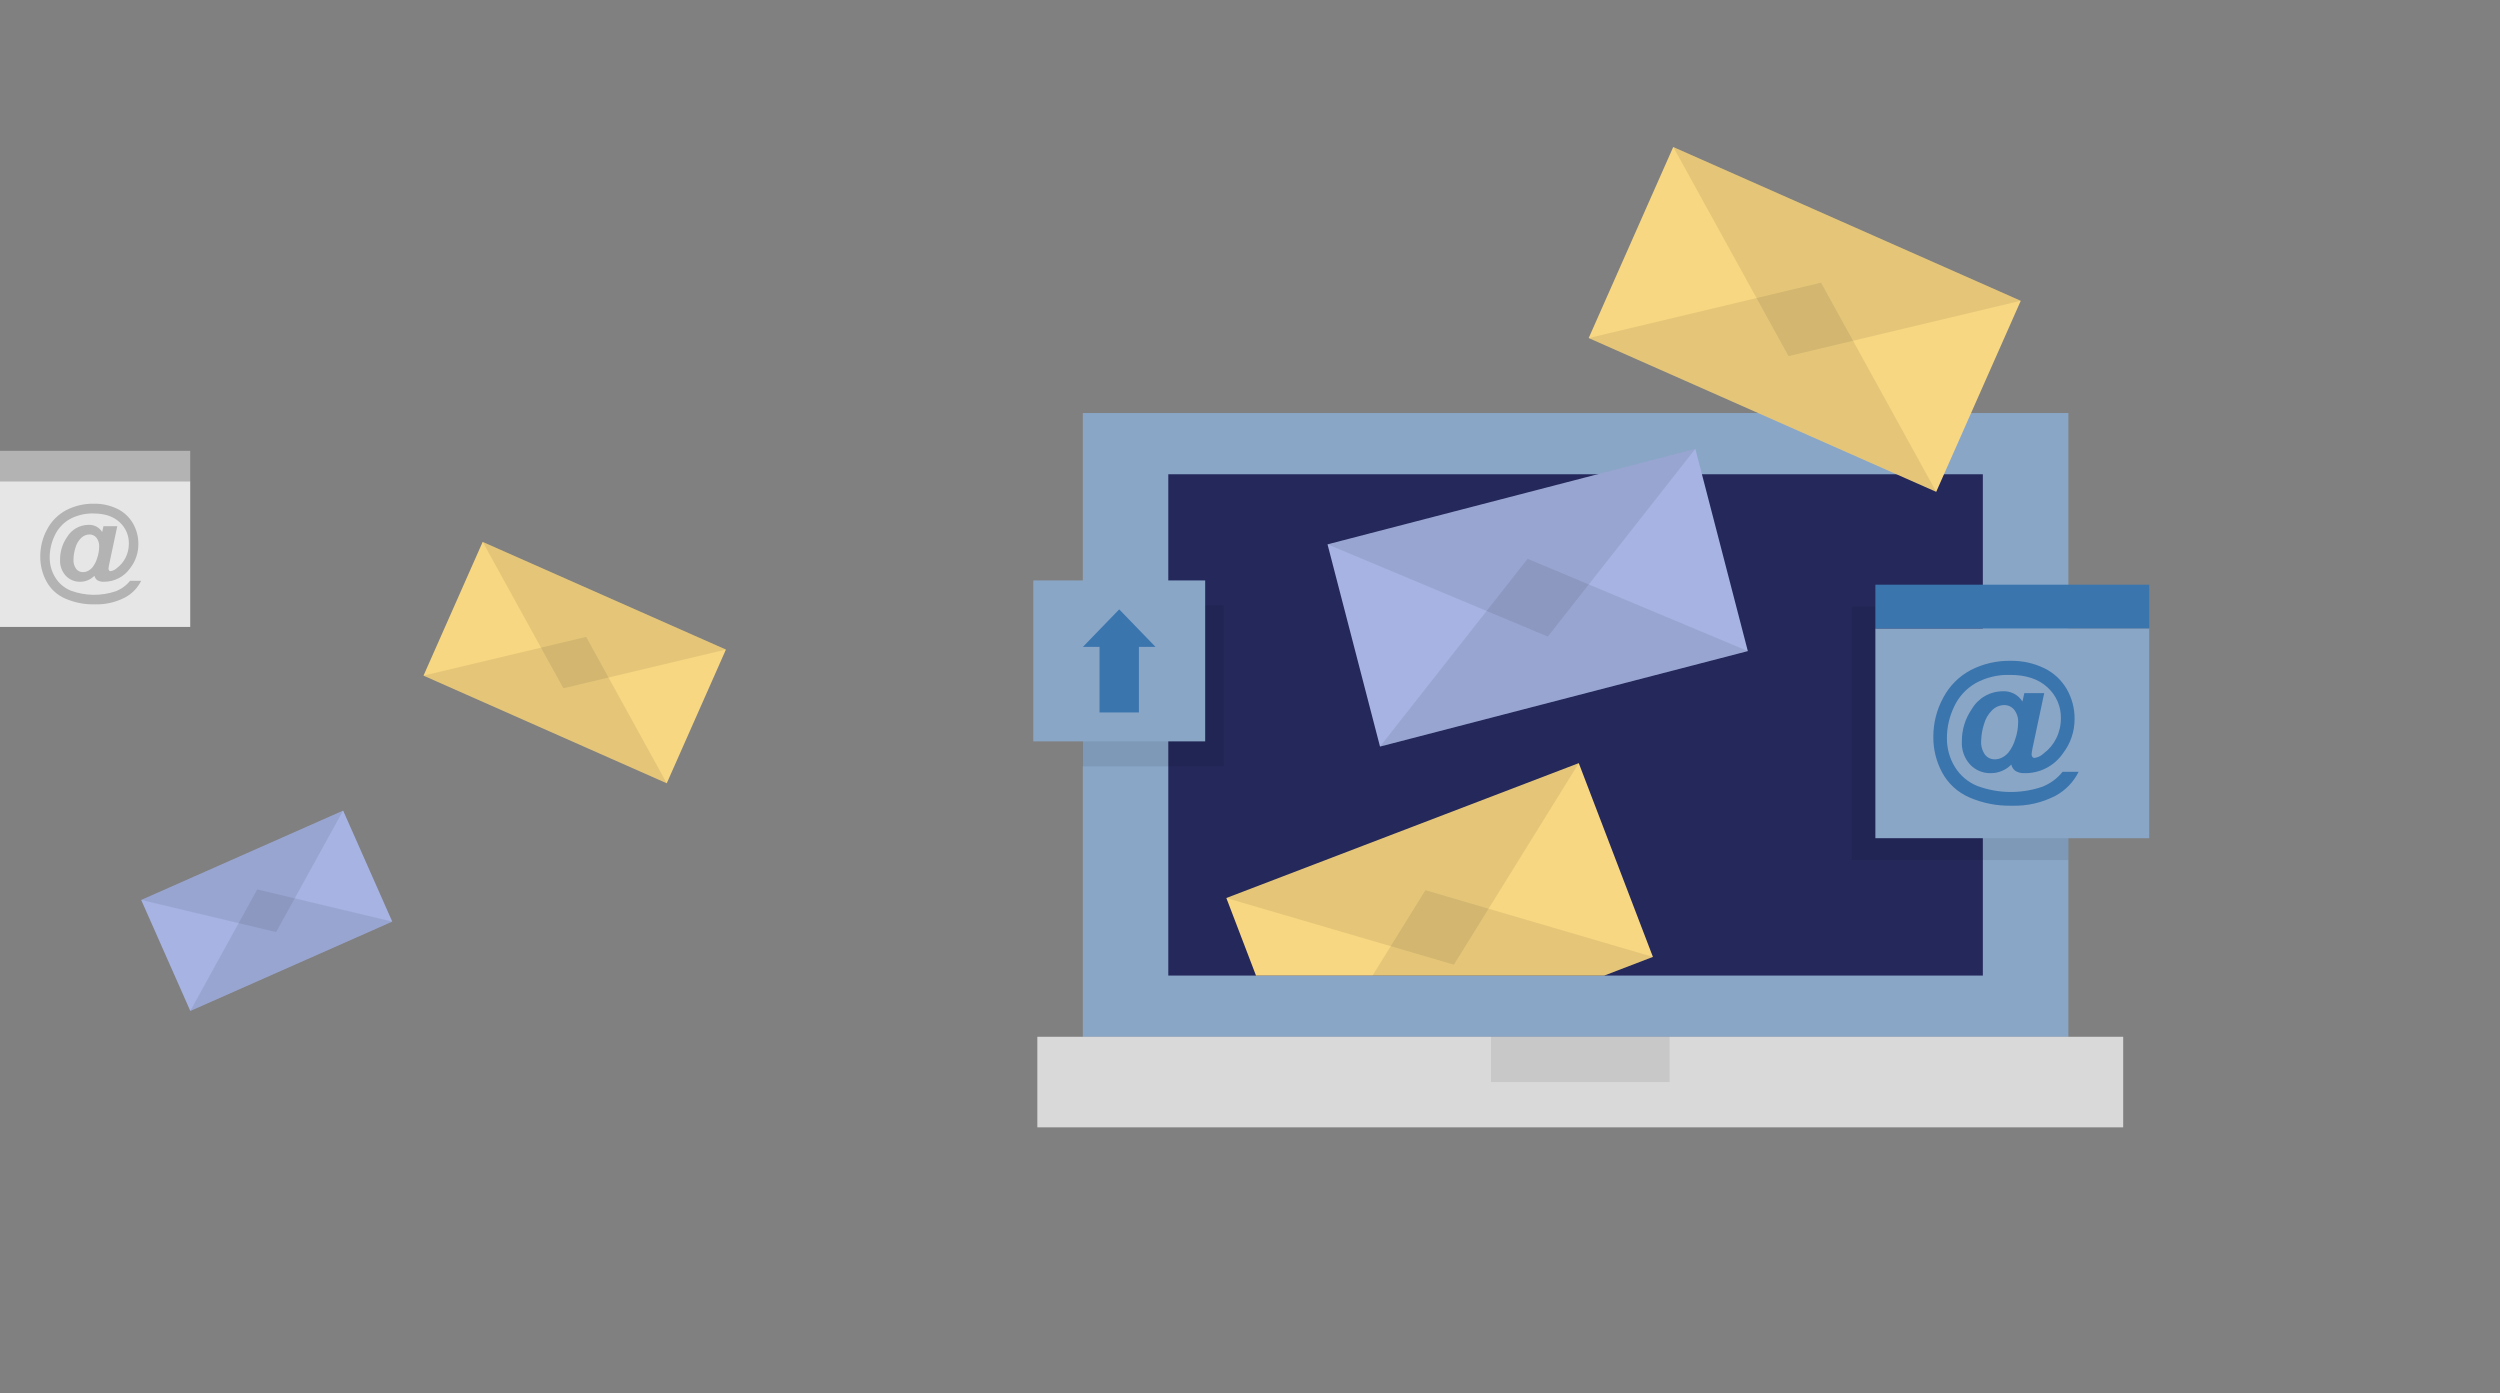
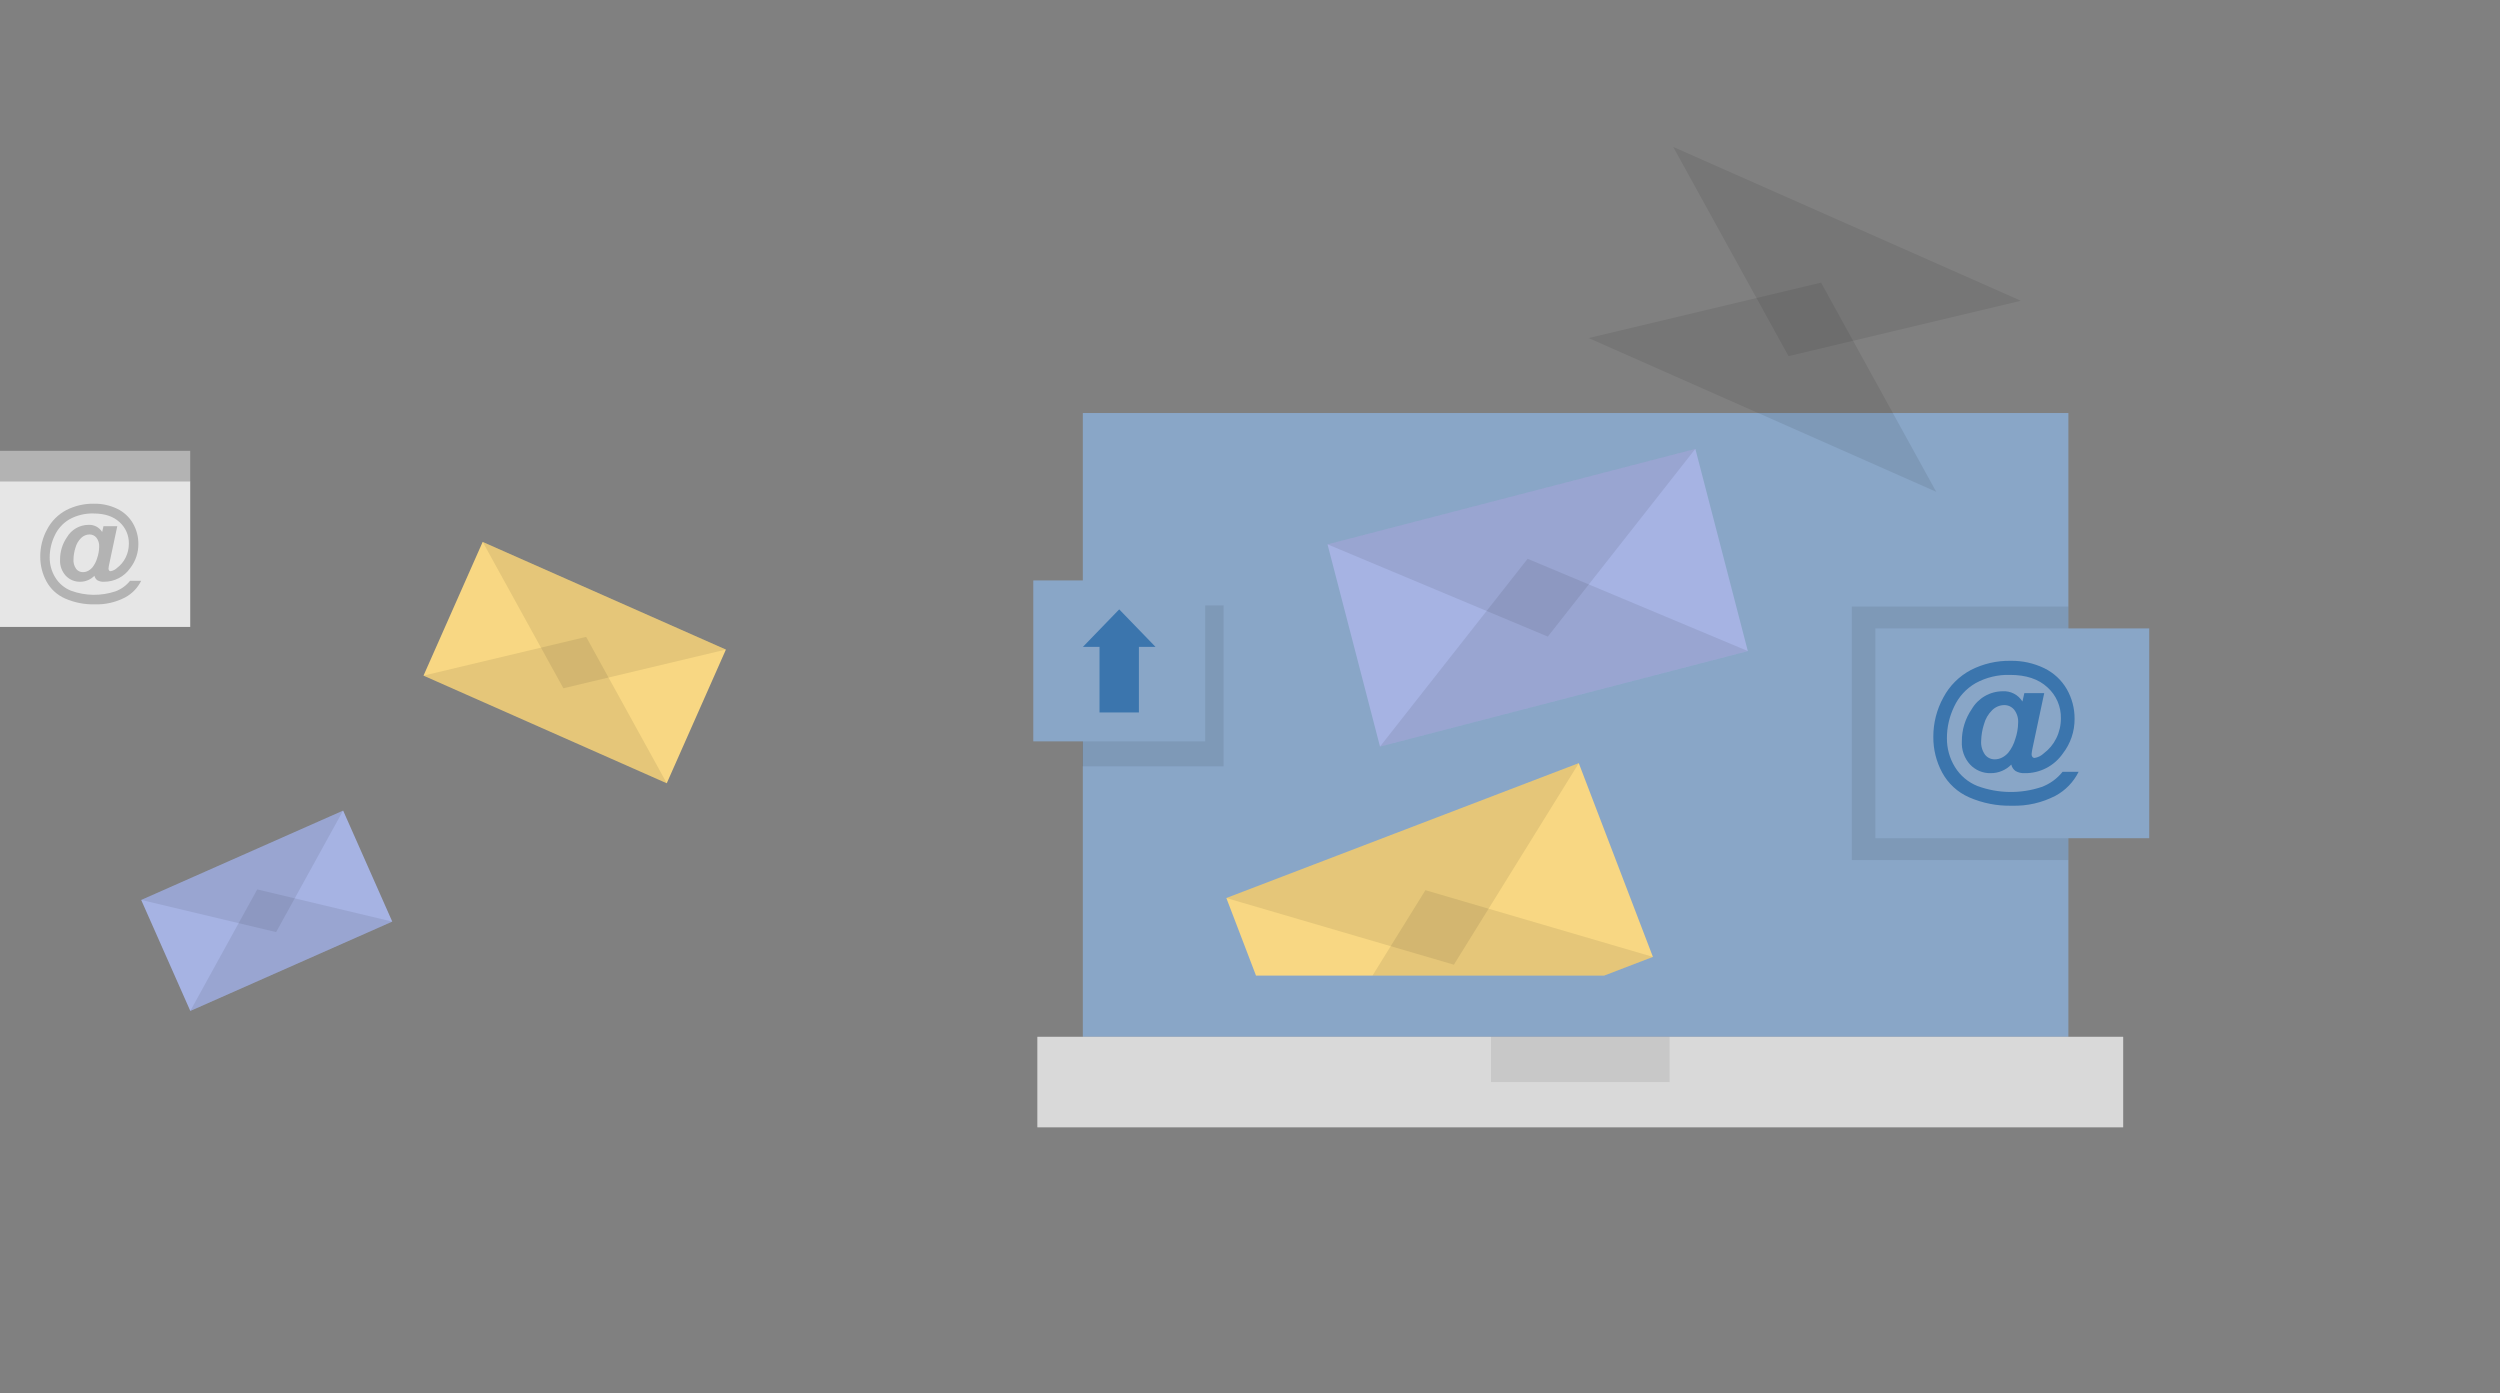
<svg xmlns="http://www.w3.org/2000/svg" width="549" height="306" viewBox="0 0 549 306" fill="none">
  <rect x="0" y="0" width="549" height="306" fill="#808080" stroke="none" />
  <path d="M454.217 90.699H237.789V227.684H454.217V90.699Z" fill="#89A6C7" />
-   <path d="M435.432 104.148H256.559V214.235H435.432V104.148Z" fill="#24285B" />
  <path d="M466.246 227.684H227.812V247.557H466.246V227.684Z" fill="white" />
  <path opacity="0.15" d="M466.246 227.684H227.812V247.557H466.246V227.684Z" fill="black" />
  <path d="M352.261 214.245L362.979 210.134L346.698 167.585L269.305 197.203L275.821 214.245H352.261Z" fill="#F8D783" />
  <path opacity="0.08" d="M352.264 214.245L362.982 210.134L326.899 199.558L313.024 195.488L305.401 207.779L301.402 214.245H352.264Z" fill="black" />
  <path opacity="0.08" d="M346.709 167.585L269.305 197.203L319.273 211.85L346.709 167.585Z" fill="black" />
  <path d="M372.3 98.575L291.523 119.54L303.049 163.947L383.826 142.981L372.3 98.575Z" fill="#A6B3E3" />
  <path opacity="0.08" d="M383.828 142.972L303.055 163.942L335.464 122.712L383.828 142.972Z" fill="black" />
  <path opacity="0.08" d="M372.297 98.565L291.523 119.535L339.898 139.795L372.297 98.565Z" fill="black" />
-   <path d="M443.757 66.053L367.441 32.282L348.876 74.236L425.191 108.007L443.757 66.053Z" fill="#F8D783" />
  <path opacity="0.08" d="M425.201 108.005L348.883 74.236L399.897 62.076L425.201 108.005Z" fill="black" />
  <path opacity="0.08" d="M443.767 66.045L367.449 32.276L392.763 78.205L443.767 66.045Z" fill="black" />
  <path opacity="0.08" d="M366.645 227.684H327.426V237.62H366.645V227.684Z" fill="black" />
  <path opacity="0.08" d="M406.656 133.197V142.799V188.87H454.209V142.799V133.197H406.656Z" fill="black" />
  <path d="M471.971 137.999H411.832V184.069H471.971V137.999Z" fill="#89A6C7" />
-   <path d="M471.971 128.396H411.832V137.998H471.971V128.396Z" fill="#3B75AD" />
+   <path d="M471.971 128.396H411.832H471.971V128.396Z" fill="#3B75AD" />
  <path d="M452.939 169.494H456.461C455.356 171.731 453.582 173.568 451.386 174.751C448.437 176.283 445.145 177.034 441.824 176.934C438.587 177.013 435.372 176.382 432.405 175.086C429.885 173.981 427.807 172.066 426.498 169.646C425.204 167.242 424.537 164.55 424.559 161.82C424.545 158.794 425.303 155.814 426.762 153.162C428.121 150.6 430.218 148.503 432.781 147.143C435.48 145.761 438.477 145.064 441.51 145.113C444.072 145.068 446.61 145.625 448.919 146.737C450.994 147.744 452.719 149.349 453.872 151.345C455.007 153.328 455.596 155.577 455.578 157.862C455.596 160.621 454.685 163.307 452.989 165.484C452.054 166.829 450.804 167.925 449.348 168.675C447.892 169.425 446.274 169.808 444.636 169.788C443.927 169.826 443.223 169.661 442.606 169.311C442.134 168.971 441.805 168.468 441.682 167.9C441.096 168.499 440.397 168.974 439.625 169.298C438.852 169.622 438.023 169.789 437.186 169.788C436.335 169.811 435.489 169.654 434.704 169.327C433.918 169 433.211 168.51 432.628 167.89C432.005 167.207 431.524 166.406 431.214 165.535C430.903 164.663 430.77 163.739 430.822 162.815C430.8 160.278 431.563 157.797 433.004 155.71C433.698 154.526 434.688 153.544 435.877 152.858C437.065 152.173 438.412 151.809 439.784 151.802C440.644 151.749 441.503 151.931 442.268 152.328C443.033 152.725 443.676 153.322 444.128 154.056L444.544 152.218H448.909L446.371 164.165C446.258 164.642 446.18 165.127 446.138 165.616C446.123 165.84 446.192 166.06 446.331 166.236C446.386 166.303 446.456 166.357 446.535 166.393C446.614 166.43 446.7 166.449 446.788 166.449C447.552 166.325 448.26 165.971 448.818 165.434C449.98 164.567 450.919 163.436 451.558 162.135C452.23 160.771 452.577 159.27 452.573 157.75C452.6 156.472 452.352 155.202 451.844 154.029C451.336 152.855 450.58 151.805 449.63 150.95C447.674 149.123 444.937 148.209 441.418 148.209C438.766 148.126 436.14 148.757 433.816 150.036C431.76 151.227 430.122 153.025 429.127 155.182C428.084 157.334 427.543 159.693 427.543 162.084C427.52 164.322 428.128 166.521 429.299 168.428C430.456 170.32 432.193 171.787 434.252 172.61C438.784 174.279 443.75 174.354 448.33 172.823C450.141 172.154 451.735 171.003 452.939 169.494ZM435.064 162.693C434.987 163.776 435.288 164.853 435.917 165.738C436.167 166.055 436.487 166.312 436.851 166.487C437.215 166.663 437.614 166.754 438.018 166.753C438.641 166.756 439.253 166.595 439.794 166.286C440.264 166.025 440.684 165.681 441.033 165.271C441.722 164.397 442.236 163.397 442.545 162.328C442.949 161.165 443.165 159.945 443.184 158.714C443.25 157.686 442.94 156.669 442.311 155.852C442.046 155.528 441.711 155.269 441.332 155.093C440.952 154.917 440.537 154.83 440.119 154.837C439.133 154.853 438.191 155.25 437.49 155.943C436.612 156.801 435.984 157.882 435.673 159.07C435.297 160.242 435.092 161.462 435.064 162.693Z" fill="#3B75AD" />
  <path opacity="0.08" d="M268.706 132.943H237.688V168.286H268.706V132.943Z" fill="black" />
  <path d="M264.658 127.462H226.91V162.805H264.658V127.462Z" fill="#89A6C7" />
  <path d="M253.757 142.058L245.779 133.816L237.801 142.058H241.455V156.461H250.103V142.058H253.757Z" fill="#3B75AD" />
  <path d="M41.775 105.67H0V137.673H41.775V105.67Z" fill="#E6E6E6" />
  <path d="M41.775 99H0V105.67H41.775V99Z" fill="#B3B3B3" />
  <path d="M28.554 127.548H31C30.233 129.102 29.001 130.378 27.475 131.2C25.427 132.264 23.14 132.786 20.833 132.716C18.585 132.771 16.352 132.333 14.29 131.433C12.54 130.665 11.096 129.335 10.187 127.654C9.288 125.984 8.825 124.114 8.84 122.217C8.83 120.115 9.357 118.045 10.37 116.203C11.315 114.423 12.771 112.967 14.551 112.022C16.426 111.062 18.509 110.578 20.615 110.612C22.395 110.581 24.158 110.967 25.762 111.74C27.203 112.439 28.401 113.554 29.203 114.941C29.991 116.319 30.4 117.881 30.387 119.468C30.4 121.385 29.767 123.25 28.589 124.763C27.94 125.697 27.071 126.458 26.059 126.979C25.048 127.5 23.924 127.766 22.786 127.752C22.294 127.779 21.805 127.664 21.376 127.421C21.049 127.185 20.82 126.835 20.735 126.441C20.328 126.857 19.842 127.187 19.305 127.412C18.769 127.637 18.193 127.753 17.611 127.752C17.02 127.768 16.433 127.659 15.887 127.432C15.342 127.205 14.85 126.864 14.445 126.434C14.012 125.959 13.678 125.403 13.463 124.798C13.247 124.192 13.155 123.55 13.191 122.908C13.176 121.146 13.705 119.423 14.706 117.973C15.188 117.151 15.876 116.468 16.702 115.992C17.528 115.516 18.463 115.263 19.416 115.258C20.014 115.222 20.61 115.348 21.142 115.624C21.673 115.899 22.12 116.314 22.434 116.824L22.723 115.548H25.755L23.992 123.846C23.913 124.178 23.859 124.515 23.83 124.854C23.82 125.009 23.867 125.163 23.964 125.285C24.003 125.331 24.051 125.369 24.106 125.394C24.161 125.42 24.221 125.433 24.281 125.433C24.812 125.346 25.304 125.1 25.691 124.728C26.499 124.126 27.151 123.34 27.595 122.436C28.061 121.489 28.303 120.446 28.3 119.39C28.319 118.502 28.146 117.62 27.793 116.805C27.44 115.99 26.916 115.26 26.255 114.666C24.897 113.397 22.996 112.763 20.551 112.763C18.709 112.705 16.885 113.143 15.27 114.032C13.842 114.859 12.704 116.108 12.013 117.606C11.289 119.101 10.913 120.74 10.913 122.401C10.897 123.955 11.319 125.483 12.133 126.807C12.936 128.122 14.143 129.141 15.574 129.712C18.722 130.872 22.171 130.924 25.353 129.86C26.611 129.396 27.718 128.596 28.554 127.548ZM16.138 122.824C16.084 123.576 16.293 124.324 16.73 124.939C16.904 125.159 17.126 125.337 17.378 125.459C17.631 125.582 17.909 125.645 18.189 125.644C18.622 125.646 19.047 125.534 19.423 125.32C19.75 125.138 20.041 124.899 20.283 124.615C20.762 124.007 21.119 123.313 21.334 122.57C21.615 121.762 21.765 120.915 21.778 120.06C21.824 119.346 21.608 118.639 21.172 118.072C20.988 117.847 20.755 117.667 20.491 117.544C20.227 117.422 19.939 117.362 19.649 117.367C18.964 117.378 18.31 117.653 17.823 118.135C17.213 118.731 16.776 119.482 16.561 120.307C16.299 121.121 16.157 121.969 16.138 122.824Z" fill="#B3B3B3" />
  <path d="M159.412 142.642L105.996 119.004L93.002 148.369L146.417 172.006L159.412 142.642Z" fill="#F8D783" />
  <path opacity="0.08" d="M146.425 172.006L93.008 148.369L128.714 139.858L146.425 172.006Z" fill="black" />
  <path opacity="0.08" d="M159.418 142.636L106 119L123.718 151.147L159.418 142.636Z" fill="black" />
  <path d="M31.005 197.627L75.352 178.003L86.14 202.383L41.793 222.006L31.005 197.627Z" fill="#A6B3E3" />
  <path opacity="0.08" d="M41.785 222.006L86.133 202.383L56.489 195.317L41.785 222.006Z" fill="black" />
  <path opacity="0.08" d="M31 197.623L75.348 178L60.638 204.689L31 197.623Z" fill="black" />
</svg>